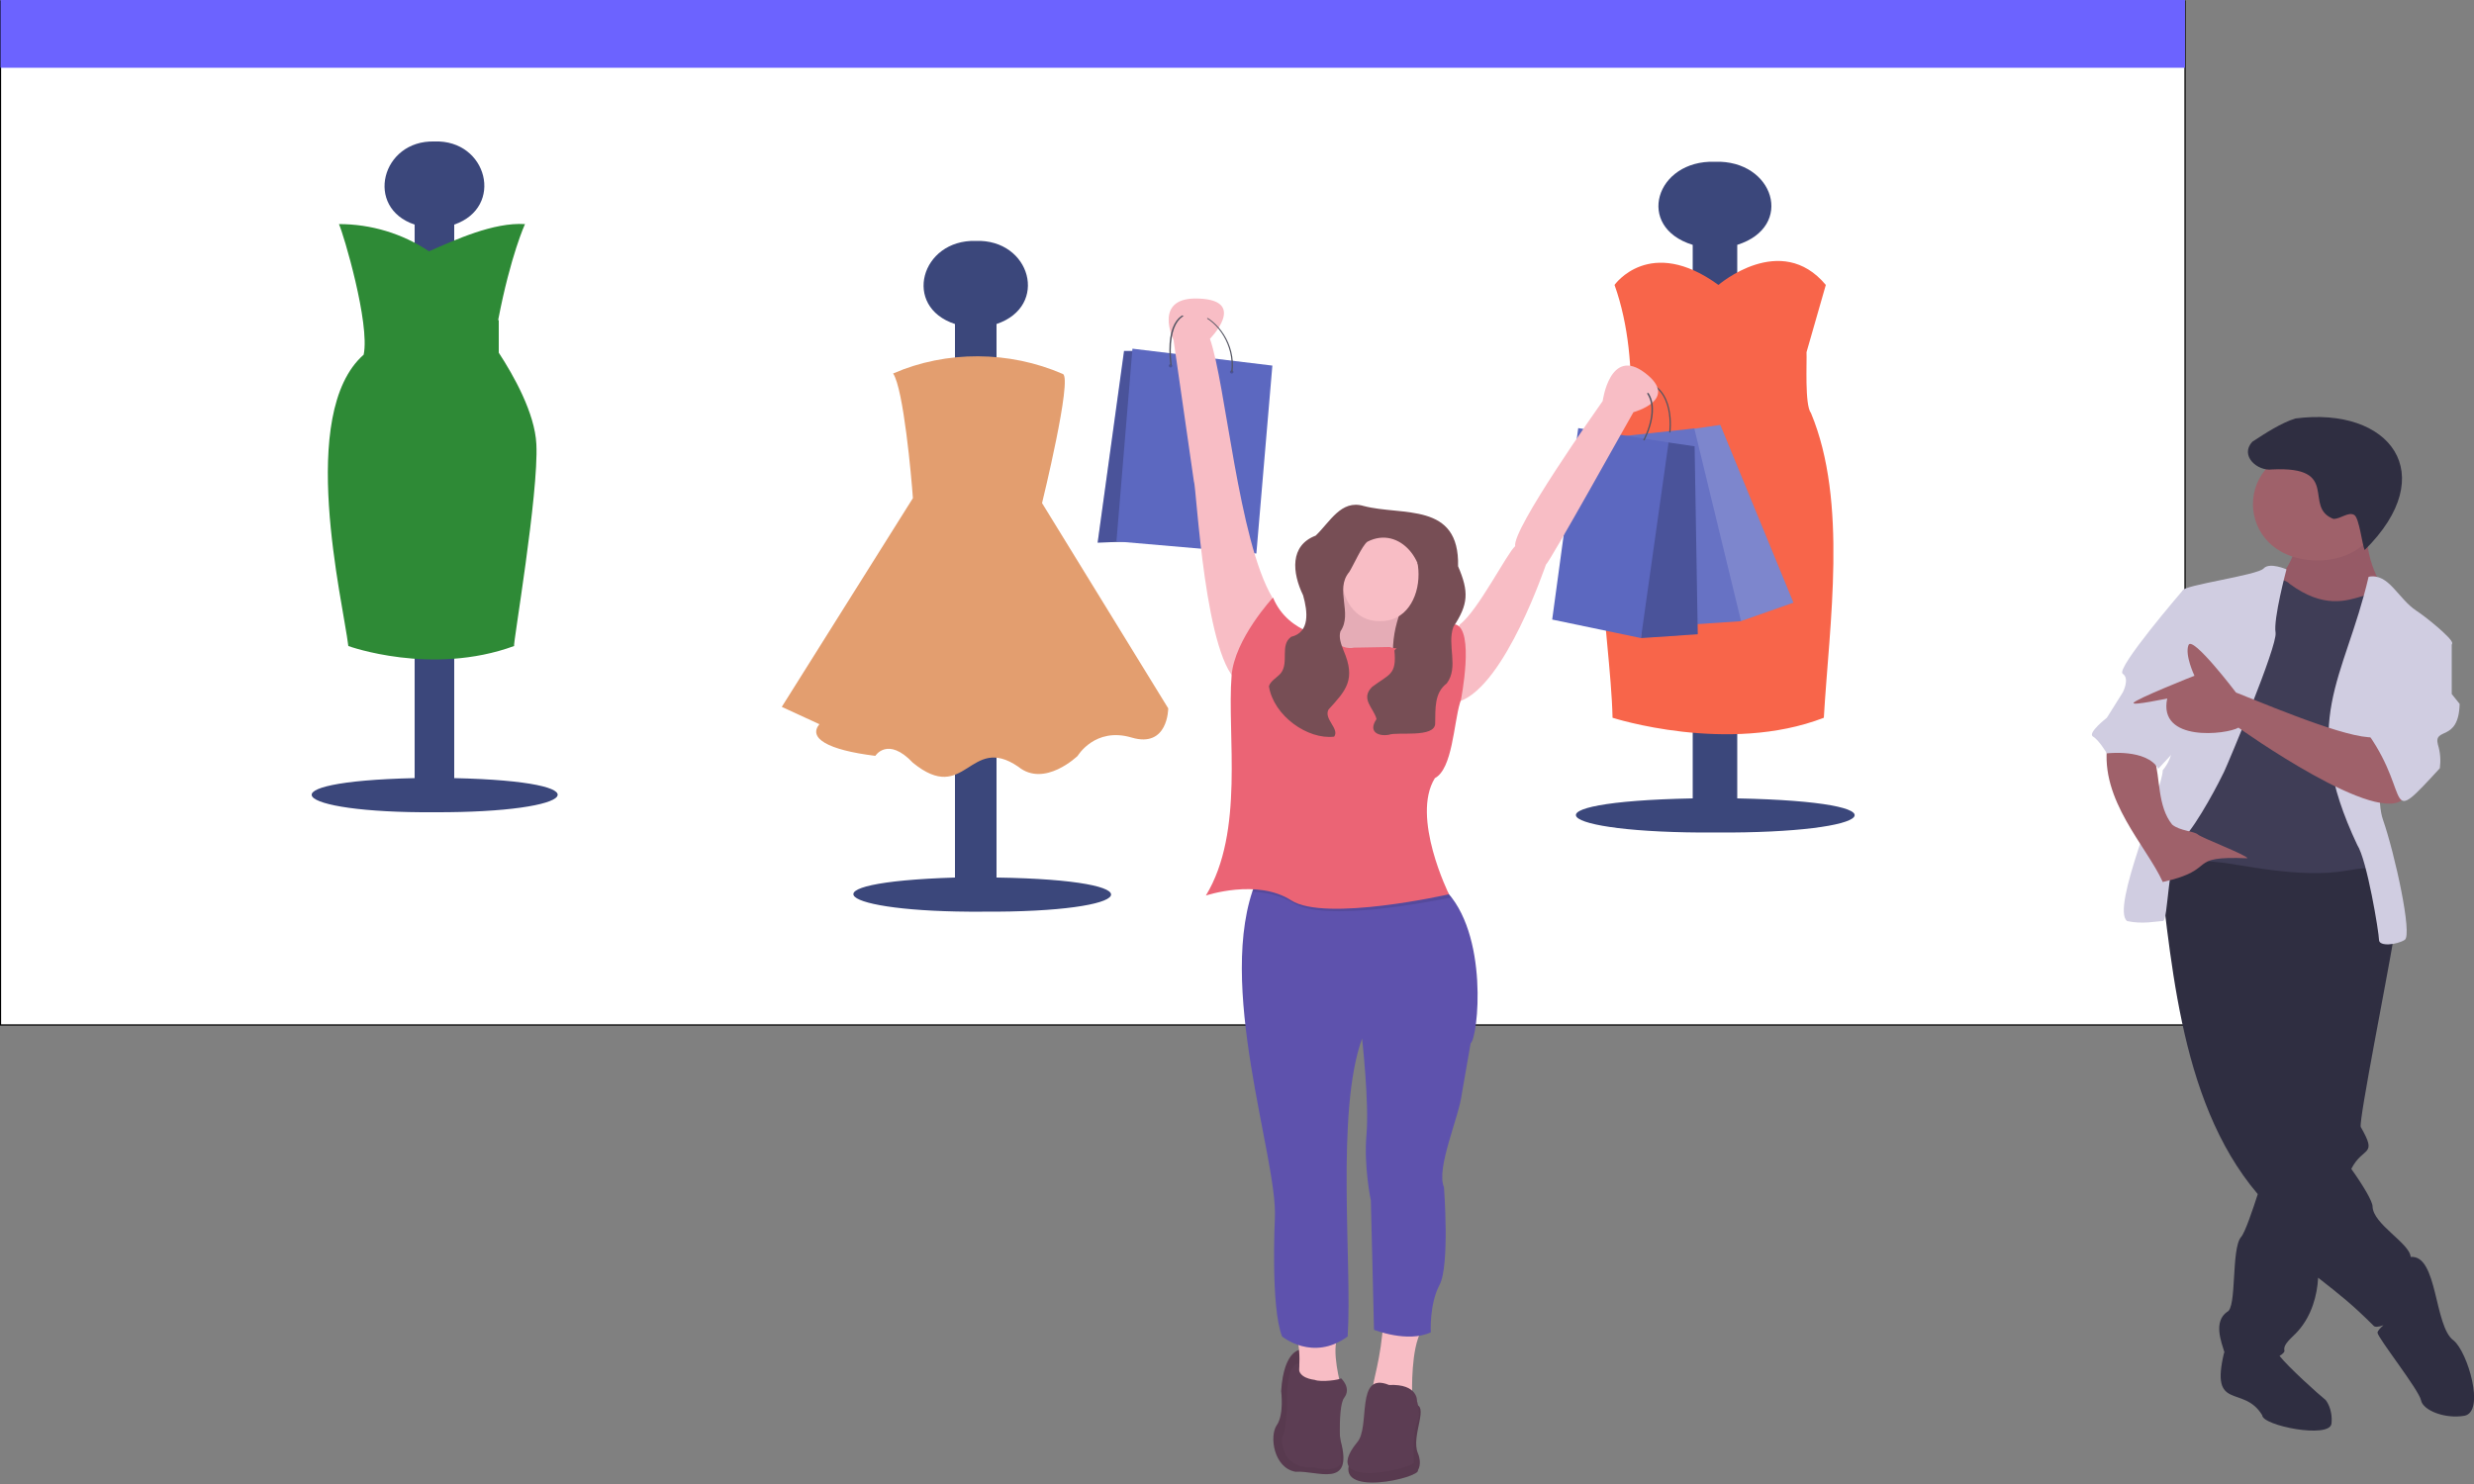
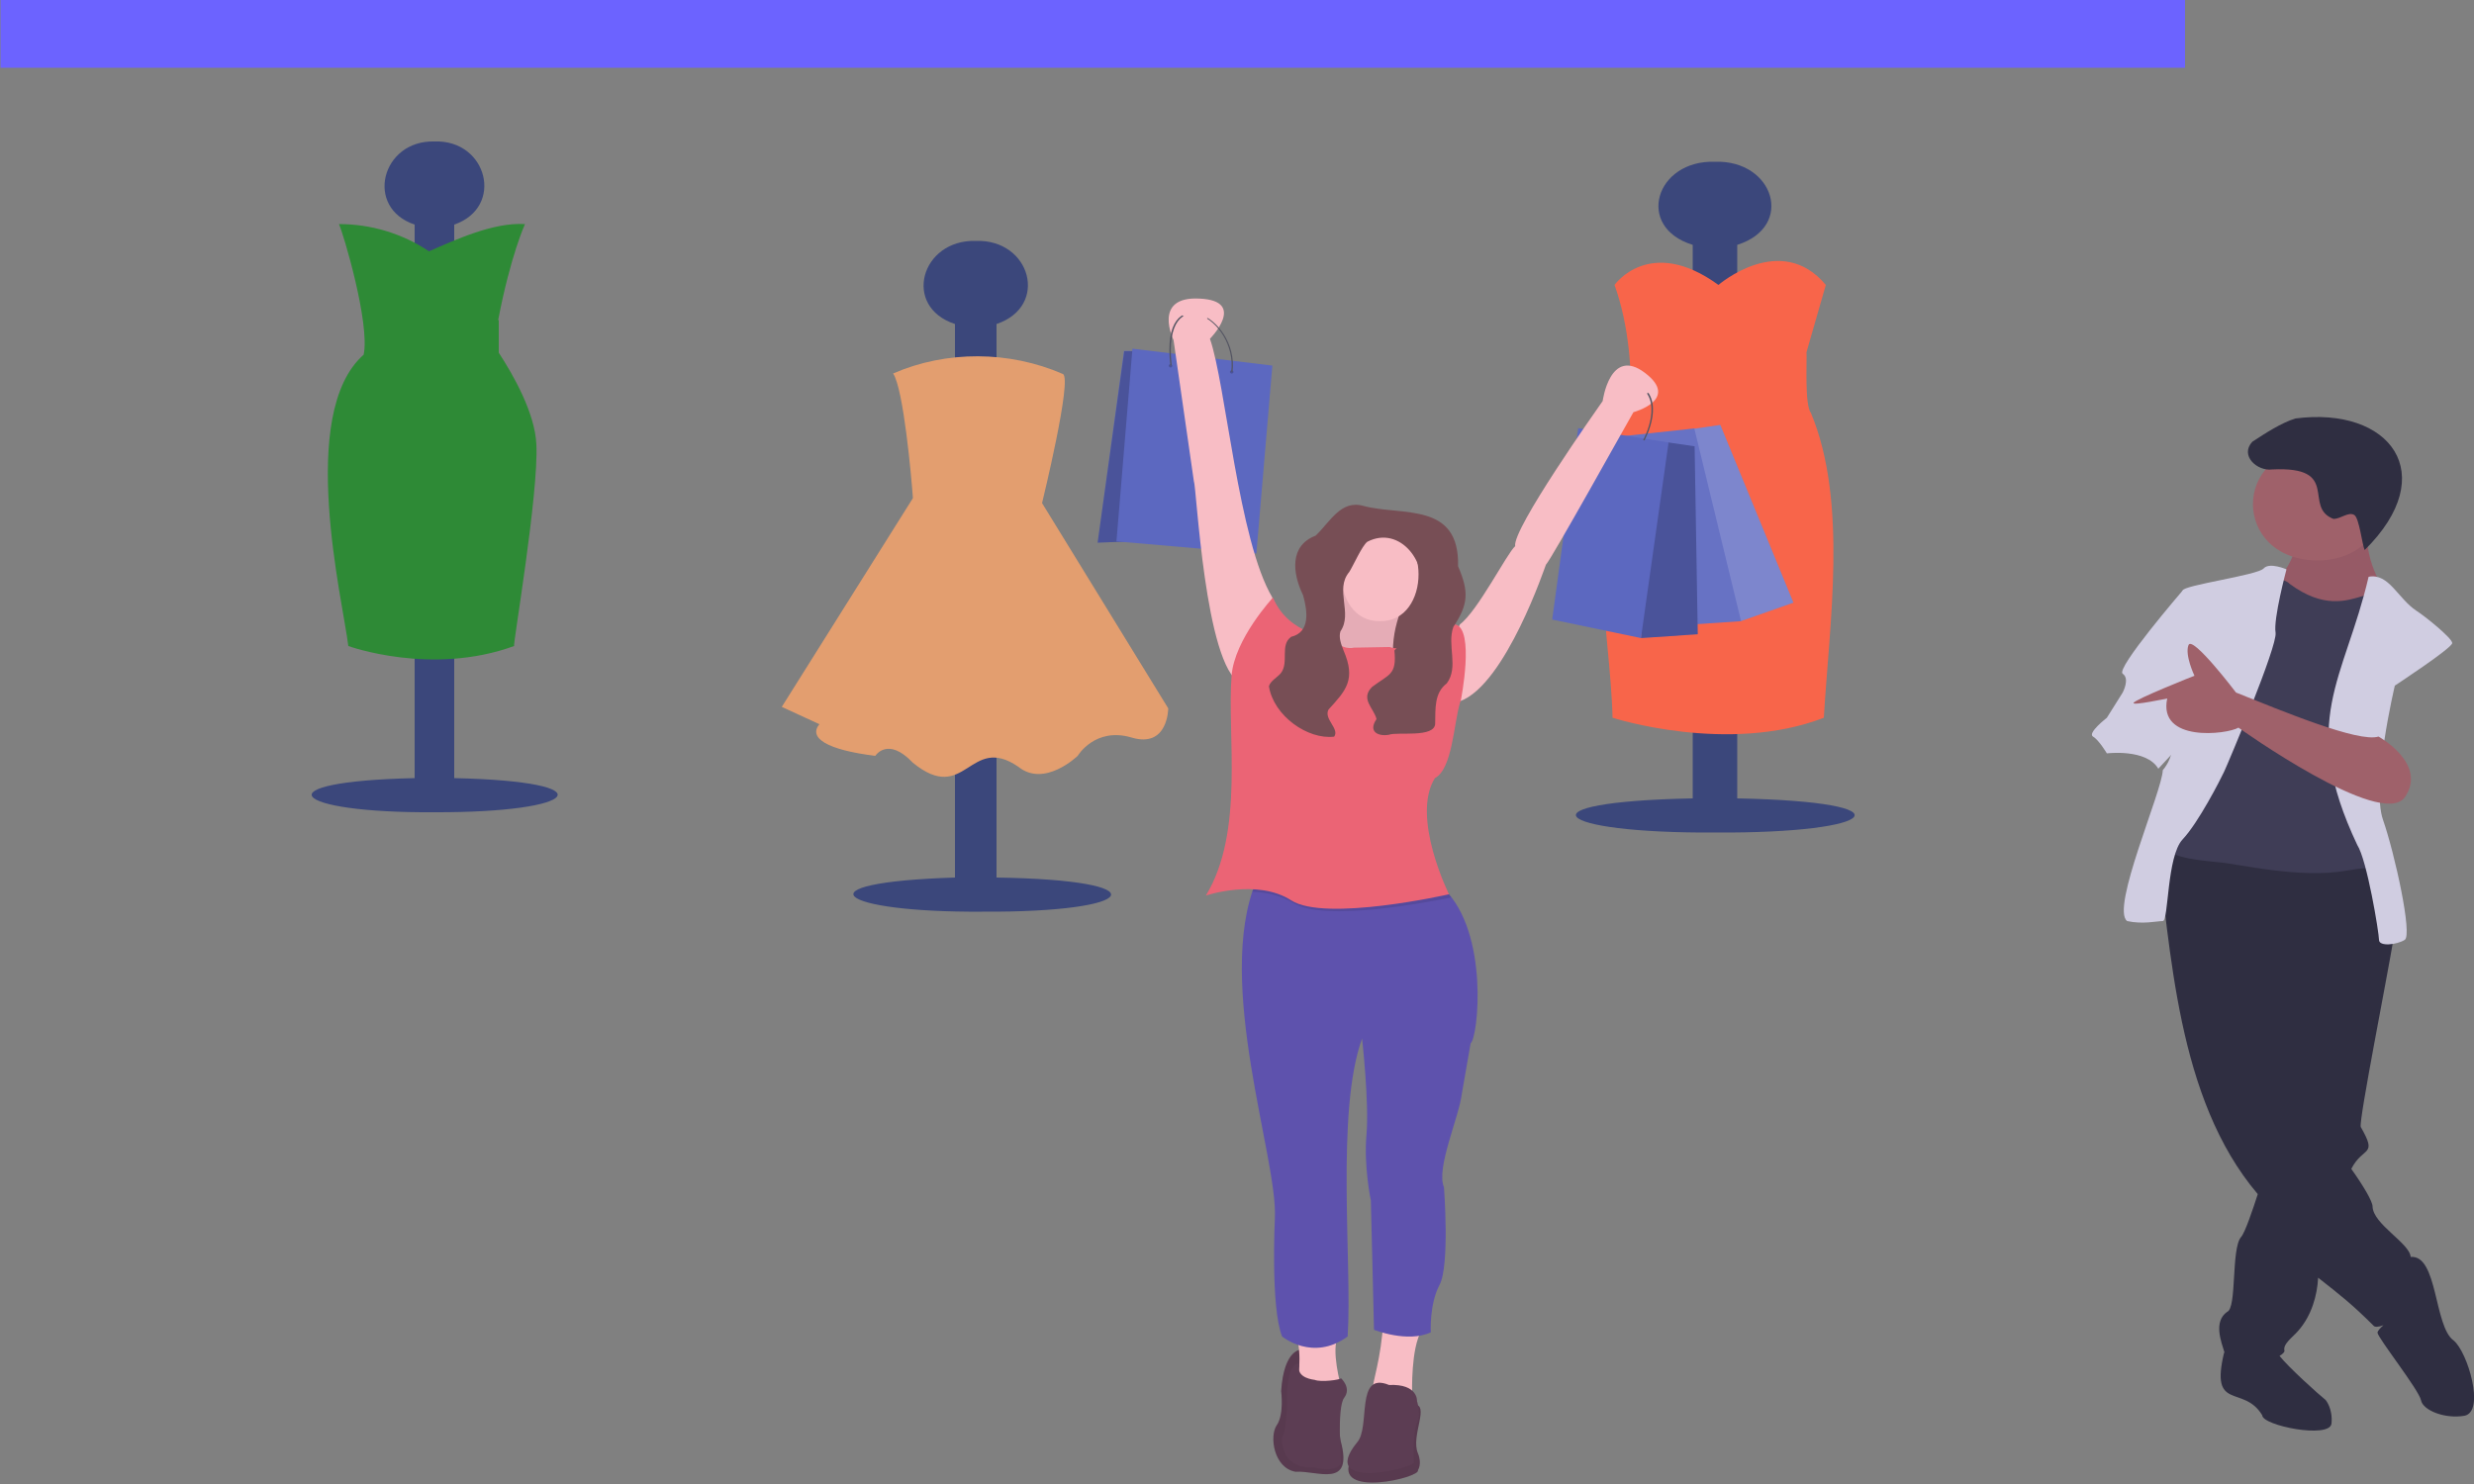
<svg xmlns="http://www.w3.org/2000/svg" version="1.1" id="Layer_1" x="0" y="0" viewBox="0 0 500 300" style="enable-background:new 0 0 500 300" xml:space="preserve">
  <rect x="0" y="0" width="500" height="300" fill="#808080" stroke="none" />
  <style>.st2{fill:#3b477b}.st6{fill:#5c68c0}.st9{fill:#535461}.st10{fill:#774e55}.st11{opacity:.2;enable-background:new}.st12{fill:#5c3d53}.st13{opacity:5.000000e-02;enable-background:new}.st15{fill:#f8bdc5}.st19{fill:#2f2e41}.st21{fill:#9f616a}.st23{fill:#d0cde1}</style>
-   <path d="M.1.2h441.5v207H.1V.2z" style="fill:#fff;stroke:#000;stroke-width:.25;stroke-miterlimit:10" />
  <path d="M.1 0h441.5v13.7H.1V0z" style="fill:#6c63ff" />
  <path class="st2" d="M91.8 157.3V45.4c10.2-3.5 6.7-17.2-4-16.8-10.7-.3-14.2 13.4-4 16.8v111.9c-31.3.7-25.1 7.1 4 6.9 29.5.1 35.2-6.2 4-6.9z" />
  <path d="M108.4 89.8c-.3-6.3-4.6-13.9-7.6-18.5v-6.5c-.1-.1-.1-.1-.1-.2 2.5-13 5.4-19.3 5.4-19.3-6.4-.4-14.1 3.2-19.4 5.5-5.4-3.6-11.7-5.5-18.2-5.5.9 1.9 6.3 20.1 5 26.4-13.5 11.9-4.2 49.8-3.1 58.9 0 0 16.8 6.1 33.5 0-.3 0 5-30.9 4.5-40.8z" style="fill:#2e8a36" />
-   <path class="st2" d="M201.4 177.4V65.5c10.7-3.6 6.9-17.2-4.2-16.8-11.1-.3-14.9 13.3-4.2 16.8v111.9c-32.1 1-23.7 7.1 5.5 6.9 32 .2 36.3-6.4 2.9-6.9z" />
+   <path class="st2" d="M201.4 177.4V65.5c10.7-3.6 6.9-17.2-4.2-16.8-11.1-.3-14.9 13.3-4.2 16.8v111.9c-32.1 1-23.7 7.1 5.5 6.9 32 .2 36.3-6.4 2.9-6.9" />
  <path d="M210.6 101.7s6.2-25.3 4.2-26.1c-10.8-4.7-23.5-4.8-34.3-.1 2.1 3.1 3.7 20.9 4 25.2L158 142.9l7.6 3.5c-2.3 2.8 1.6 5.2 11.3 6.4 0 0 2.5-4 7.6 1.4 10.7 8.7 11.4-6 21.3.8 5.3 4.3 12-2.2 12-2.2s3.5-5.9 10.9-3.7 7.4-5.9 7.4-5.9l-25.5-41.5z" style="fill:#e39e6f" />
  <path class="st2" d="M351.1 161.4V49.5c11.7-3.7 7.4-17.2-4.5-16.8-12-.4-16.2 13.2-4.5 16.8v111.9c-35.5.7-28.5 7.1 4.6 6.9 33.2.2 39.9-6.2 4.4-6.9z" />
  <path d="M366 83.5c-1.3-1.6-.8-10.4-.9-12.3l3.9-13.6c-9.1-10.9-21.7 0-21.7 0-13.9-10.1-21 0-21 0 2.9 8.1 3.6 17.5 3.2 24.9-10.6 16.1-4 44.7-3.6 62.6 0 0 23.3 7.5 42.7 0 1.1-19 4.9-43.6-2.6-61.6z" style="fill:#f8654a" />
  <path class="st6" d="m525.8 37.8 23.3 55.7-16.8 5.8-19.5-55.9 4.6-4.4 8.4-1.2z" transform="matrix(.634 0 0 .645 14.325 61.523)" />
  <path d="m525.8 37.8 23.3 55.7-16.8 5.8-19.5-55.9 4.6-4.4 8.4-1.2z" style="opacity:.2;fill:#fff;enable-background:new" transform="matrix(.634 0 0 .645 14.325 61.523)" />
  <path class="st6" d="m503.3 101.2 29.1-1.9-14.9-60.4-29.1 3.1 14.9 59.2z" transform="matrix(.634 0 0 .645 14.325 61.523)" />
  <path d="m503.3 101.2 29.1-1.9-14.9-60.4-29.1 3.1 14.9 59.2z" style="opacity:7.000000e-02;fill:#fff;enable-background:new" transform="matrix(.634 0 0 .645 14.325 61.523)" />
-   <path class="st9" d="m509.9 40.2-.4-.1c0-.2 1.9-14.1-8.7-15.9l.1-.4c11 2 9 16.3 9 16.4z" transform="matrix(.634 0 0 .645 14.325 61.523)" />
  <path class="st10" d="M402.3 81h32v38.6h-32V81z" transform="matrix(.634 0 0 .645 14.325 61.523)" />
  <path class="st10" d="M402.3 81h32v38.6h-32V81z" transform="matrix(.634 0 0 .645 14.325 61.523)" />
  <path class="st6" d="m517.6 44.5 1 58.9-18.1 1.2 2.8-58.2 6-3.1 8.3 1.2z" transform="matrix(.634 0 0 .645 14.325 61.523)" />
  <path class="st11" d="m517.6 44.5 1 58.9-18.1 1.2 2.8-58.2 6-3.1 8.3 1.2z" transform="matrix(.634 0 0 .645 14.325 61.523)" />
  <path class="st6" d="m472.2 98.8 28.3 5.8 8.8-61.3-28.8-4.5zM327.3 74.7l18.6-.7-6-59.4h-4.2z" transform="matrix(.634 0 0 .645 14.325 61.523)" />
  <path class="st11" d="m327.3 74.7 18.6-.7-6-59.3h-4.1l-8.5 60z" transform="matrix(.634 0 0 .645 14.325 61.523)" />
  <path class="st6" d="m377.9 78.1 5.1-58.9-44.6-5.3-5.1 60.4 44.6 3.8z" transform="matrix(.634 0 0 .645 14.325 61.523)" />
  <path class="st12" d="M392.3 327.6s-5.6-.4-6.5 13c0 0 1 7.3-1.4 10.7-2.4 3.4-1 13.4 6 14.6 6.8-.5 18.5 5.5 14.4-9.6l-4.6-27.9-7.9-.8z" transform="matrix(.634 0 0 .645 14.325 61.523)" />
  <path class="st13" d="M392.3 327.6s-5.6-.4-6.5 13c0 0 1 7.3-1.4 10.7-2.4 3.4-1 13.4 6 14.6 6.8-.5 18.5 5.5 14.4-9.6l-4.6-27.9-7.9-.8z" transform="matrix(.634 0 0 .645 14.325 61.523)" />
  <path d="M421.5 106.7c-.4 5.7 1 9 1 9l-12.1 2.7s-20 2.3-12.1-4.2c6.4-6 5.3-17.9 4.1-26.4 0 0 29.2-8.4 22.7 5.3-1.9 4.3-3.3 8.8-3.6 13.6z" style="fill:#e5acb6" transform="matrix(.634 0 0 .645 14.325 61.523)" />
  <path class="st15" d="M417.3 70c16.4-.3 16.4 29.6 0 29.3-16.4.3-16.4-29.5 0-29.3zM383 91.9v5l-10.2 21.8c-11.3-5.5-14-61.8-14.8-63.1l-6.5-44.4s-6.9-13.8 8.3-13c15.3.7 3.3 12.6 3.3 12.6 5 13.9 9.1 63.3 19.9 81.1zM498.1 33.8c-2.2 3.7-26.1 46-27.9 47.8-.1.1-12.8 37.6-27.4 42.8L440 106l2.6-5.3.2-.4c5.7-4.2 15-22.3 17.6-24.5-1-5.3 26-42.8 27.9-45.5 0 0 2.3-17.2 13.5-8.8s-3.7 12.3-3.7 12.3zM404.9 339.1c-22.1 6.9-9.8-.3-14.4-16.8l13.5 1.2c-2.4 3.9.8 15.5.9 15.6zM429.4 324.2c-2.4 7-1.8 19.1-1.8 19.1-20.2 1.7-10.7 0-9.2-24.9l13 2.3c-1 1.1-1.6 2.2-2 3.5z" transform="matrix(.634 0 0 .645 14.325 61.523)" />
  <path d="m446.2 231.6-2.8 15.8c-.9 7.4-8.3 23.4-5.7 29.3 0 0 1.9 24.5-1.4 30.6-3.3 6.1-2.8 14.9-2.8 14.9-7.4 3.4-18.1-.8-18.1-.8l-1-40.5s-2.3-10.7-1.4-20.6c.9-10-1.4-30.2-1.4-30.2-8.5 23.1-3.1 70.7-4.6 93.4-11.1 8-20.9 0-20.9 0-3.7-9.2-2.3-37.1-2.3-37.1 1-18.6-19.3-73.7-6-105.5 7.4.3 53.7 2.1 59.9 2.3 14.5 13.8 10.9 46.7 8.5 48.4z" style="fill:#5e52ad" transform="matrix(.634 0 0 .645 14.325 61.523)" />
  <path class="st12" d="M396.5 337.1c-2.4-.3-6-1.4-4.9-5.1 0 0-4.4-1.3-3.9 13.7 0 0-.4 7.3-1.4 8.8s0 10.7 9.8 10c0 0 6.9 1.9 8.8-1.2 0 0-1.4-17.6 1-20.6 2.4-3.1-1-6.1-1-6.1-.5.5-6.3 1.3-8.4.5zM408.1 362c-6.2 12.4 22.4 5.7 21.3 3.4 0 0 1.4-1.9 0-5.3-2.4-5.5 4.1-15.5-1.4-15.3-3.2 1.5-19.9 17.2-19.9 17.2z" transform="matrix(.634 0 0 .645 14.325 61.523)" />
  <path class="st13" d="M408.1 362c-6.2 12.4 22.4 5.7 21.3 3.4 0 0 1.4-1.9 0-5.3-2.4-5.5 4.1-15.5-1.4-15.3-3.2 1.5-19.9 17.2-19.9 17.2z" transform="matrix(.634 0 0 .645 14.325 61.523)" />
  <path class="st12" d="M420.2 338.7c-10.9-4.4-5.8 13.2-10.2 18-12.9 15.6 19.4 7.9 18.1 6.1 0 0-.4-9.6 1-12.2 1.4-2.6 0-6.9 0-6.9s.4-5.4-8.9-5z" transform="matrix(.634 0 0 .645 14.325 61.523)" />
  <path class="st11" d="M350.5 18.8c.8 0 .8 1 0 1-.7-.1-.7-1.1 0-1zM370 20.7c.8 0 .8 1 0 1-.7-.1-.7-1 0-1z" transform="matrix(.634 0 0 .645 14.325 61.523)" />
  <path class="st9" d="M370.3 21.1h-.4c2.1-16.7-22.1-29.8-19-2l-.4.1C347-9 372.4 3.8 370.3 21.1zM501.6 42.7l-.4-.2c.1-.1 7.2-12.9-2.2-17.4l.3-.3c9.7 4.6 2.4 17.7 2.3 17.9z" transform="matrix(.634 0 0 .645 14.325 61.523)" />
  <path d="M440 185.9c-6.5 1.3-40.4 7.9-50.4 1.7-4-2.4-8.7-3.3-13-3.5.4-1.2.8-2.3 1.4-3.4 7.4.3 53.7 2.1 59.9 2.3.7.9 1.4 1.9 2.1 2.9z" style="opacity:.1;enable-background:new" transform="matrix(.634 0 0 .645 14.325 61.523)" />
  <path class="st15" d="M352.6 1.5s6.9 9.6 11.6 0M495.8 21.1s-2.8 11.5 8.3 6.1" transform="matrix(.634 0 0 .645 14.325 61.523)" />
  <path d="M420.4 107.4c6.3 2.5 20.9-7.1 20.9-7.1 6.3 1.5 1.8 23.7 1.8 23.7l-.3.9c-2 6.6-2.4 20.7-8 23.6-7.7 12.2 4.5 36.4 4.5 36.4s-39.4 8.8-50.3 1.9-27.2-1.5-27.2-1.5c12.4-20 6.7-50.4 8.2-68.9.9-11.5 13.2-24.5 13.2-24.5 5 11.9 18.9 12.6 18.9 12.6 3.1 4.2 6.9 3.1 6.9 3.1l11.4-.2z" style="fill:#eb6475" transform="matrix(.634 0 0 .645 14.325 61.523)" />
  <path class="st10" d="M412.1 63.2c-7.2-2.1-10.7 5-15.3 9.3-8.3 3.1-7.5 11.6-4 18.7 1.5 5.2 2.2 11.6-3.8 13-3.7 2.6-.6 8-3.3 11.4-1.2 1.4-3.3 2.4-3.8 4.1 1.5 9.3 12.4 16.8 20.8 15.8 1.8-2.5-3.4-5.5-1.8-8.5 5.6-6 8.8-9.4 4.8-18.5-.8-2-1.6-4.1-1-6 4-5.7-1.9-13.1 2.8-18.6 1.2-1.8 4.1-8.3 5.8-9.5 10.3-5.2 19.8 6.5 16.8 17.5-.5 11.2-2.1 9.8-8.2 16.6.8 7.7-1.7 7.4-7.1 11.4-3.9 3.8.6 6.7 1.4 10.1-2.8 4 .6 5.5 4 4.9 2.5-1 14.6 1.1 14.7-3.5.1-4.8-.3-9.6 3.7-12.6 3.9-5.1 0-12 2.1-17.7 4.8-7.1 5-11 1.5-19 .5-20.3-17.8-15.7-30.1-18.9z" transform="matrix(.634 0 0 .645 14.325 61.523)" />
  <g>
    <path class="st19" d="M495.9 271c-4-2.8-3.2-17.4-8.7-16.9-.2-2.8-7.6-6.6-7.7-10.2 0-1-1.8-4.1-4.3-7.6 2.4-4.7 5.4-2.4 1.9-8.5-.3-1.8 5.2-29.4 6.7-38.4 0 0-1.2-16.5-4-16.5s-39.6-5.5-44-2.4c3 21.2 4 51.5 20.5 70.9-.9 2.8-2.6 7.9-3.4 8.7-2 2.4-.8 14.4-2.8 15.1-2.8 2-1.2 6-.5 8.3l-.1-.1c-2.9 12.1 3.9 6.4 7.7 12.7 0 2.1 13.6 4.8 14 1.7.3-3.1-1.2-4.8-1.2-4.8-1.4-1.1-7.6-6.7-9.3-8.9.7-.4 1-.8 1-1-.4-1.4 1.6-2.7 2.8-4.1 2.7-3.1 3.8-7.1 4-10.7 4.6 3.6 7 5.5 11.2 9.7.2.3 1 .3 2-.1-.7.6-1.2 1.2-1.2 1.5 0 1 8.4 11.6 8.8 13.7.4 2 4.8 3.8 8.8 3.1 4.2-.9.6-12.9-2.2-15.2z" />
    <path d="M463.9 110.8c-2.3 8.1-7.8 5.9 1.6 13.7l13.6.7 2.4-6.5c-7.7-12.9 3.8-19.2-17.6-7.9z" style="fill:#965a66" />
    <path class="st21" d="M468.3 90.6c17.3.1 17.3 22.6 0 22.7-17.3-.2-17.3-22.6 0-22.7z" />
    <path d="M458.3 116.6s3.6.4 4.4 1.4c13.9 10.3 18.7-6.9 21.2 9.6l-4.4 11c.2 6.1.5 32.9 2 38.4 0 0 2.4-2.7-7.2-1s-22-1.4-26-1.7c-13.1-1.2-12.1-2.8-10.1-13 2.2-8 7.7-27.6 10.4-35.3.1-.1 9.7-9.4 9.7-9.4z" style="fill:#3f3d56" />
    <path class="st23" d="M462.1 115.1s-3.4-1.5-4.6-.2c-1.2 1.4-16.4 3.4-16.4 4.5 0 1-3.2 28.8-2.4 31.2.8 2.4-1.6 5.1-1.6 5.1-.1 4.2-10.6 28-7.2 30.5 3.2.7 6 0 7.2 0 1.2 0 .8-13.1 4-16.5 3.2-3.4 7.6-12 8.4-13.7.8-1.7 10.8-25.4 10.4-28.1-.5-2.7 2.2-12.8 2.2-12.8zM478.7 116.6c4.1-.8 5.9 4.4 9.7 6.9 1.6 1 7.2 5.5 7.2 6.5s-11.6 8.6-11.6 8.6-4.8 20.2-2.4 27.1c2.4 6.9 6 23.3 4.4 24.3-1.6 1-5.2 1.4-5.2 0s-2.4-16.1-4.4-19.2c-11.9-25.2-2.6-33.2 2.3-54.2z" />
-     <path class="st21" d="M425.9 150.6c-1.5 11.2 7.9 20.4 11.2 27.7 11.6-2.6 4.3-5.3 17.1-4.8 0-.6-9.2-4.1-10-4.8-.8-.7-3.6-.7-5.2-2-3-3.7-2.4-9.5-3.6-13.4l-9.5-2.7z" />
    <path class="st19" d="M459.2 94.9c-3 .4-6.6-2.8-4-5.6 2.6-1.7 5.8-3.8 8.7-4.7 19.1-2.5 29.6 11.2 14 26.6-.5-1.1-1.1-6.5-2.1-7.1-1.2-.7-2.7.8-4.2.8-6.3-2.4 1.7-10.7-12.4-10z" />
    <path class="st23" d="M444.3 119.4h-3.2s-13.6 15.8-12.1 16.8 0 3.8 0 3.8l-3.2 5.1s-4 3.1-2.8 3.8c1.2.7 2.8 3.4 2.8 3.4s8-1 10.4 3.1l5.2-5.6 2.9-30.4z" />
    <path class="st21" d="M480.7 148.9c-4 1.3-19.8-5.3-28.8-8.9 0 0-8.8-11.6-9.6-9.6-.8 2 1.2 6.2 1.2 6.2s-12.1 4.8-12.3 5.5c-.3.6 6.8-.9 6.8-.9-1.9 8.9 12 7.3 14.4 5.9 0 0 28.8 20.6 33.6 14.1 4.7-6.8-5.3-12.3-5.3-12.3z" />
-     <path class="st23" d="m491.1 128.6 4.4 1.4v10.3l1.6 2c-.2 7.8-5.3 4.6-4.4 8.2.5 1.6.6 3.2.4 4.8-11.4 12.4-5.6 5.8-14.4-6.8-.8 0 8-19.9 8-19.9h4.4z" />
  </g>
</svg>